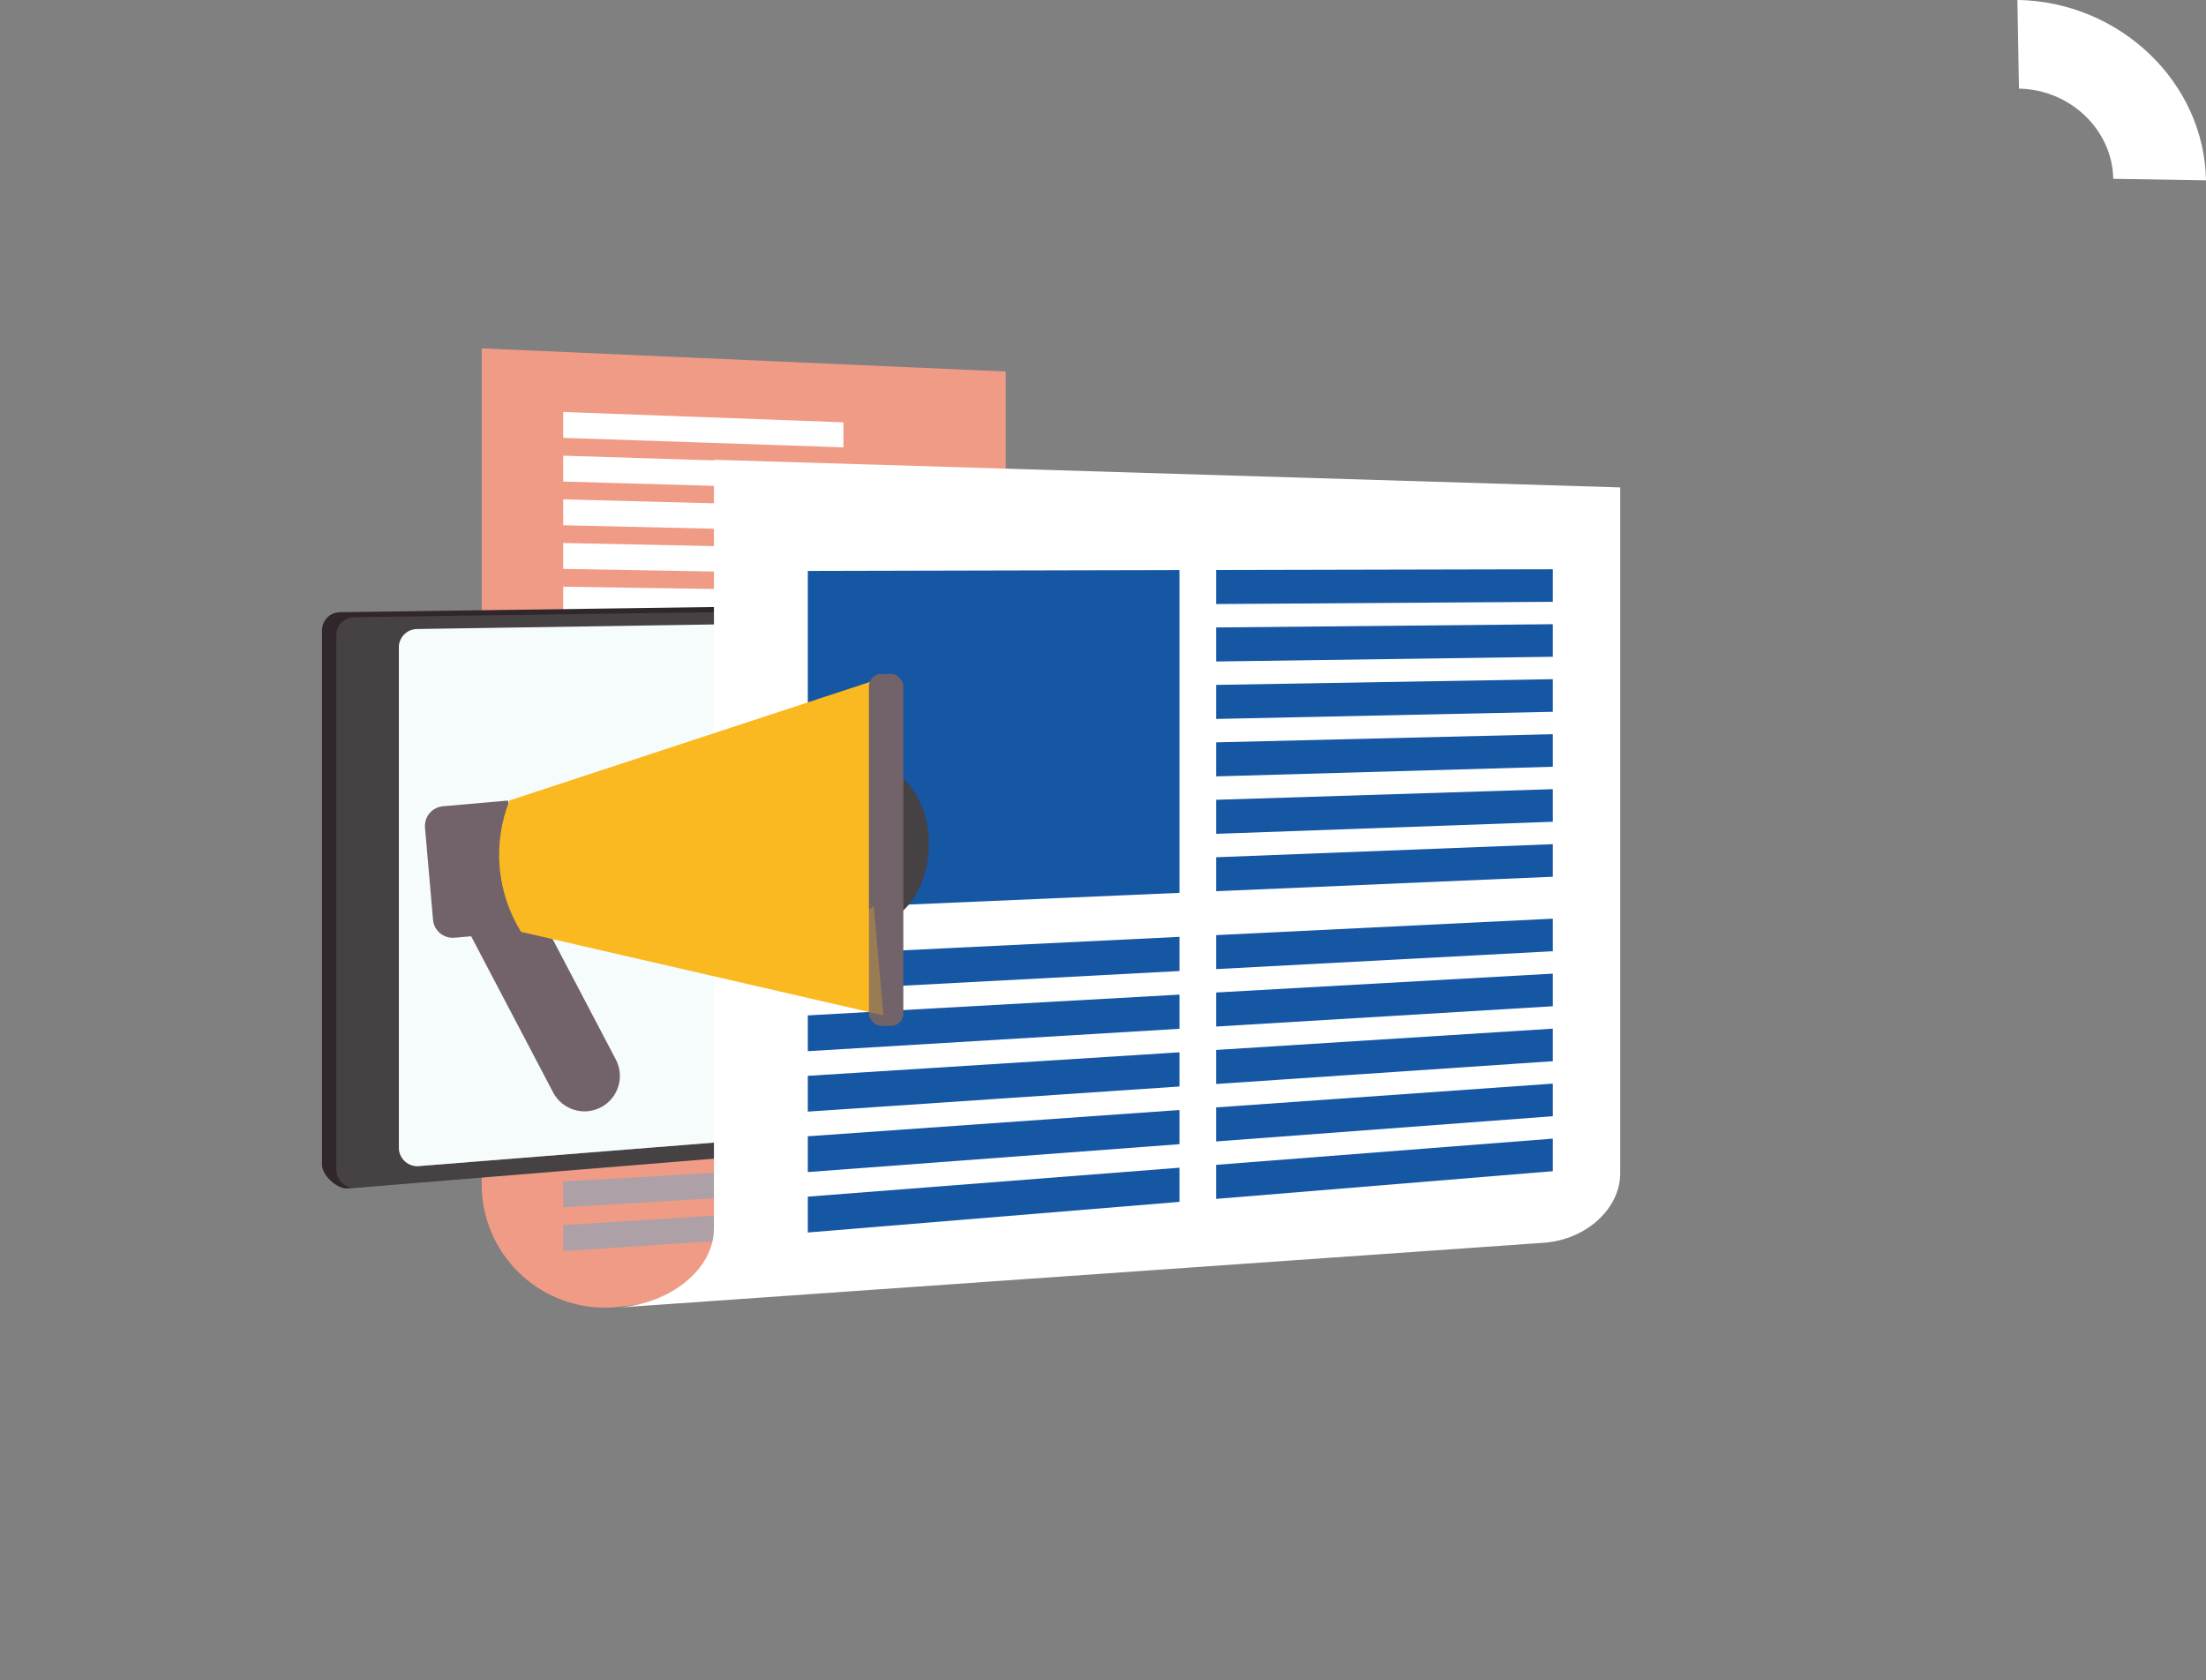
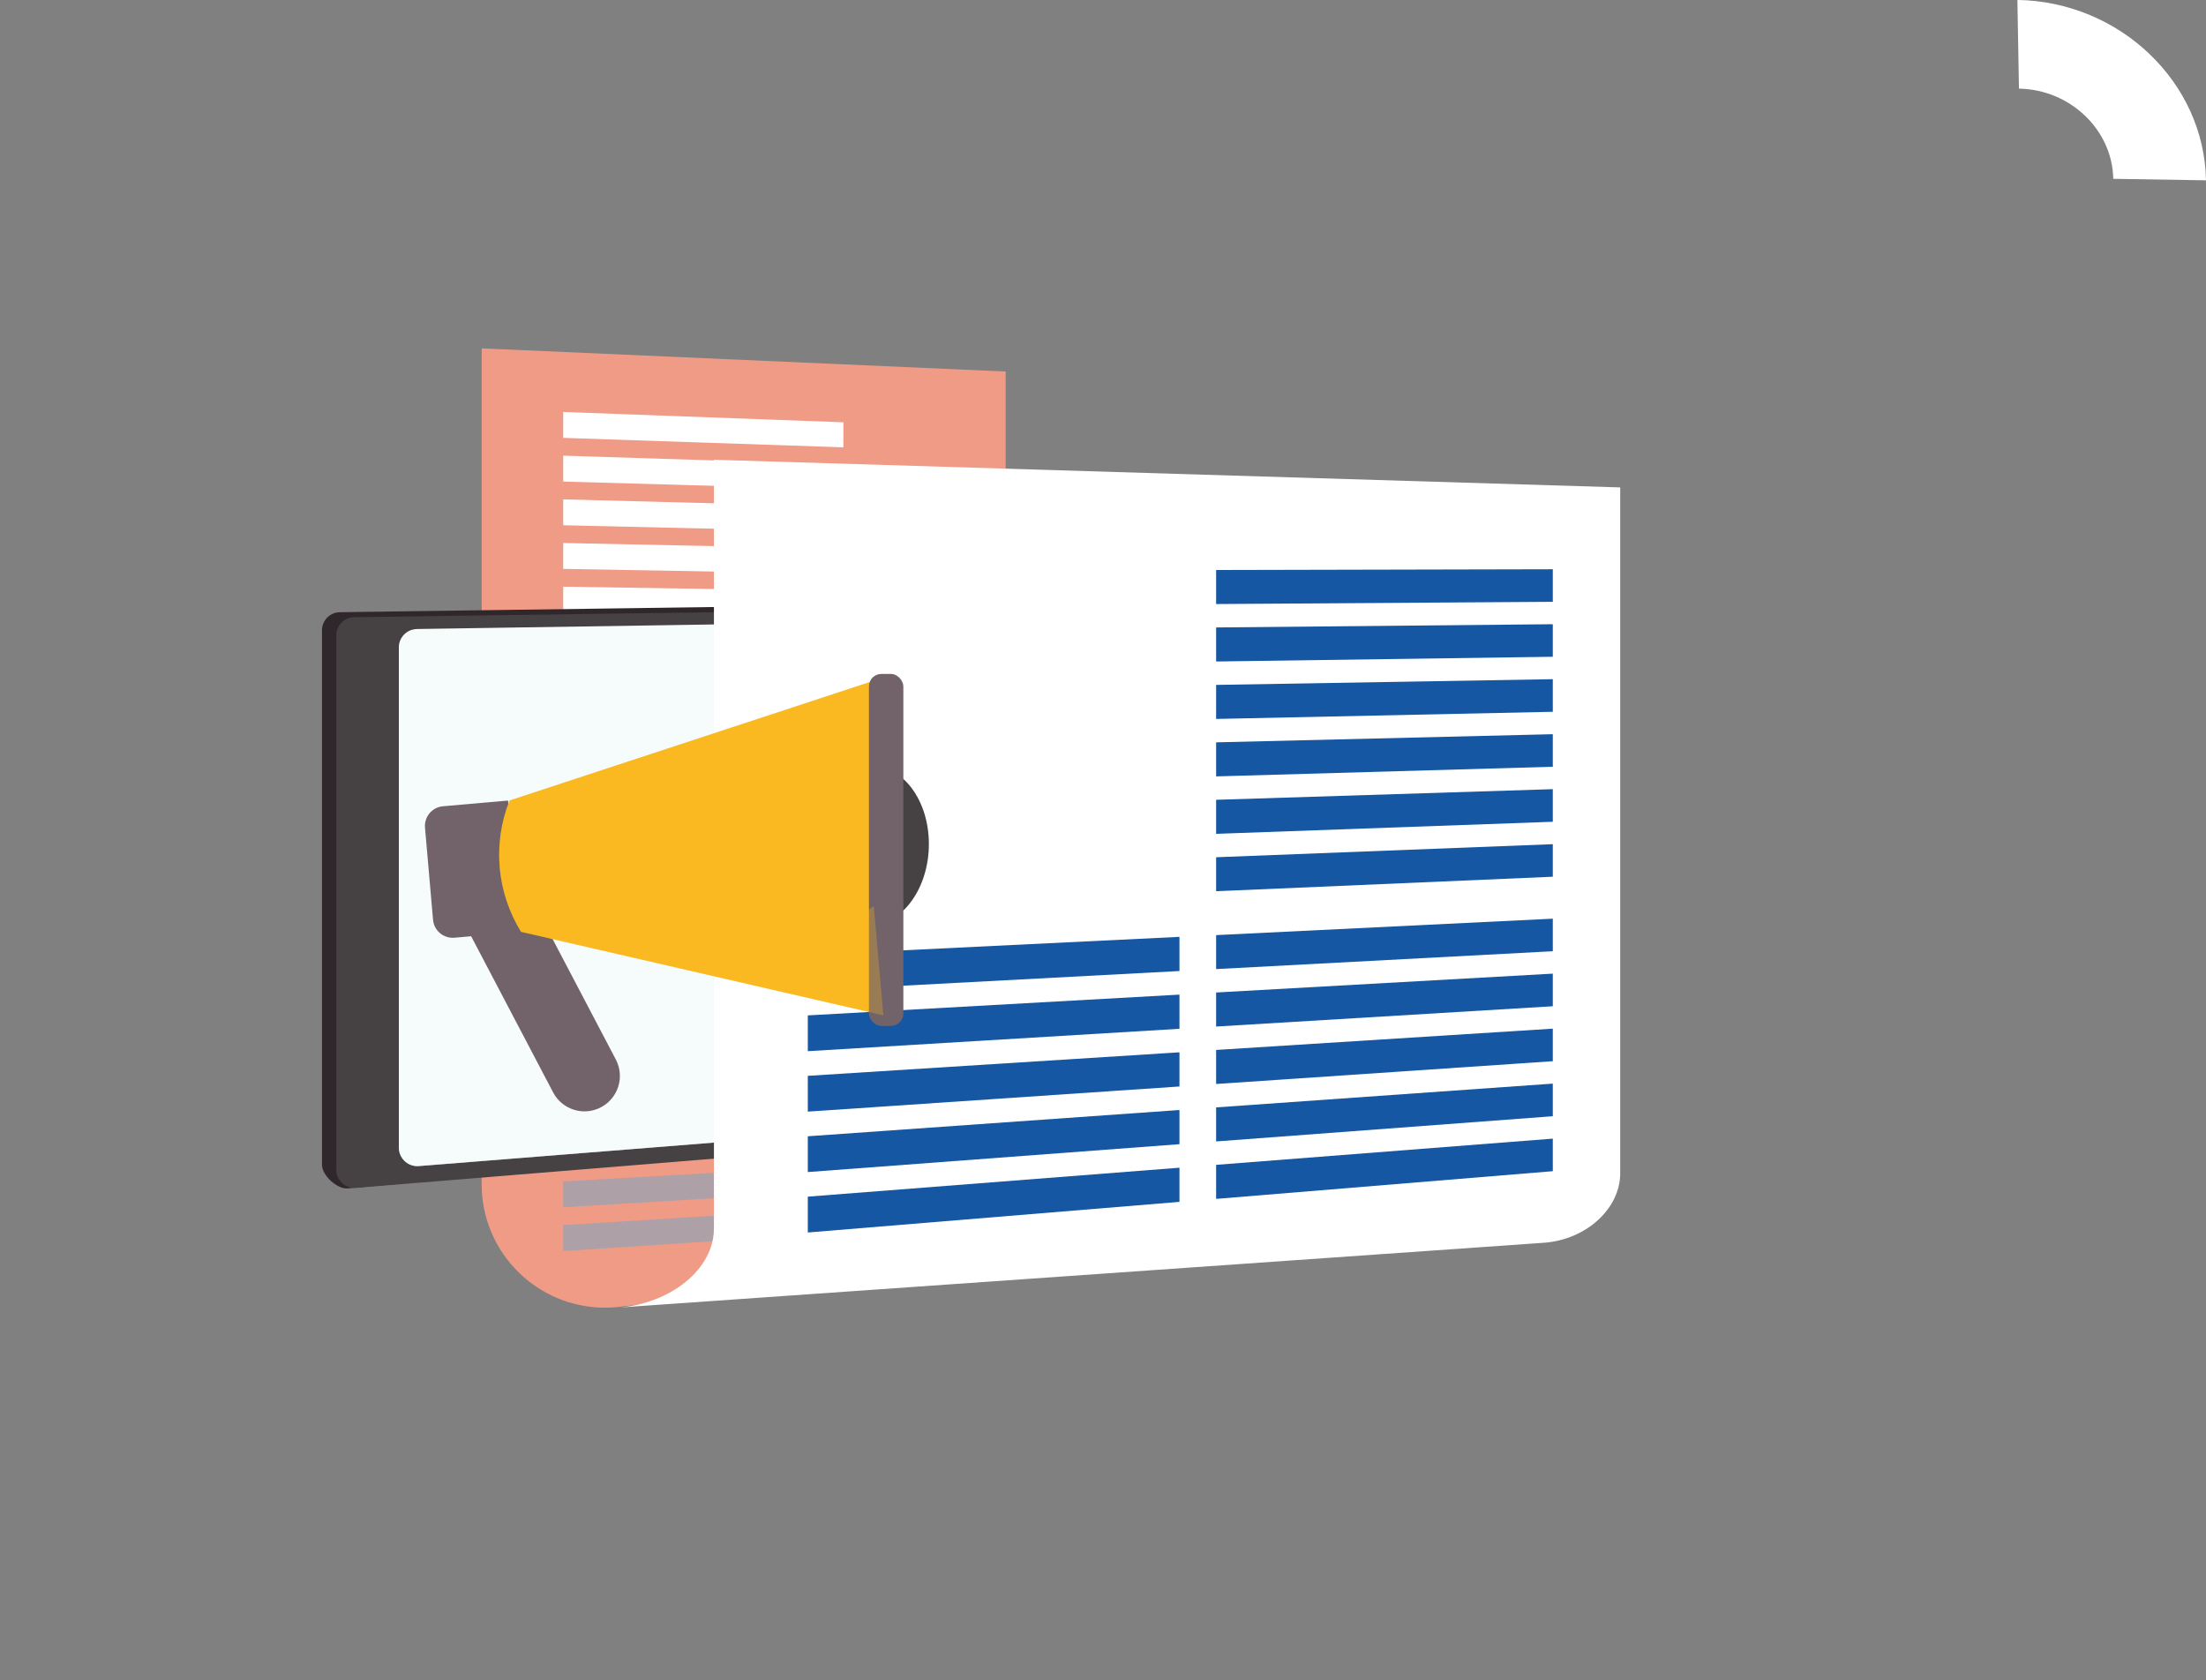
<svg xmlns="http://www.w3.org/2000/svg" xmlns:xlink="http://www.w3.org/1999/xlink" id="Calque_2" data-name="Calque 2" viewBox="0 0 354.41 269.93">
  <rect x="0" y="0" width="354.41" height="269.93" fill="#808080" stroke="none" />
  <defs>
    <style>
      .cls-1 {
        clip-path: url(#clippath-20);
      }

      .cls-2 {
        clip-path: url(#clippath-11);
      }

      .cls-3 {
        clip-path: url(#clippath-16);
      }

      .cls-4, .cls-5 {
        fill: #fff;
      }

      .cls-6 {
        clip-path: url(#clippath-33);
      }

      .cls-7 {
        opacity: .5;
      }

      .cls-8 {
        fill: url(#Dégradé_sans_nom_8-2);
      }

      .cls-9 {
        clip-path: url(#clippath-32);
      }

      .cls-5 {
        fill-rule: evenodd;
      }

      .cls-10 {
        fill: #ef9b86;
      }

      .cls-11 {
        fill: url(#Dégradé_sans_nom_11-2);
      }

      .cls-12 {
        clip-path: url(#clippath-2);
      }

      .cls-13 {
        clip-path: url(#clippath-13);
      }

      .cls-14 {
        clip-path: url(#clippath-25);
      }

      .cls-15 {
        clip-path: url(#clippath-15);
      }

      .cls-16 {
        clip-path: url(#clippath-6);
      }

      .cls-17 {
        clip-path: url(#clippath-26);
      }

      .cls-18 {
        clip-path: url(#clippath-7);
      }

      .cls-19 {
        clip-path: url(#clippath-21);
      }

      .cls-20 {
        clip-path: url(#clippath-34);
      }

      .cls-21 {
        clip-path: url(#clippath-1);
      }

      .cls-22 {
        clip-path: url(#clippath-4);
      }

      .cls-23 {
        clip-path: url(#clippath-27);
      }

      .cls-24 {
        opacity: .3;
      }

      .cls-25 {
        fill: url(#Dégradé_sans_nom_8-3);
      }

      .cls-26 {
        clip-path: url(#clippath-12);
      }

      .cls-27 {
        clip-path: url(#clippath-24);
      }

      .cls-28 {
        fill: #fab920;
      }

      .cls-29 {
        clip-path: url(#clippath-30);
      }

      .cls-30 {
        clip-path: url(#clippath-22);
      }

      .cls-31 {
        clip-path: url(#clippath-9);
      }

      .cls-32 {
        fill: #f6fbfb;
      }

      .cls-33 {
        fill: url(#Dégradé_sans_nom_7);
      }

      .cls-34 {
        clip-path: url(#clippath);
      }

      .cls-35 {
        fill: url(#Dégradé_sans_nom_3-2);
      }

      .cls-36 {
        fill: none;
      }

      .cls-37 {
        fill: url(#Dégradé_sans_nom_8);
      }

      .cls-38 {
        fill: url(#Dégradé_sans_nom_3);
      }

      .cls-39 {
        clip-path: url(#clippath-19);
      }

      .cls-40 {
        clip-path: url(#clippath-31);
      }

      .cls-41 {
        clip-path: url(#clippath-3);
      }

      .cls-42 {
        fill: url(#Dégradé_sans_nom_4);
      }

      .cls-43 {
        clip-path: url(#clippath-8);
      }

      .cls-44 {
        clip-path: url(#clippath-29);
      }

      .cls-45 {
        clip-path: url(#clippath-18);
      }

      .cls-46 {
        clip-path: url(#clippath-14);
      }

      .cls-47 {
        clip-path: url(#clippath-17);
      }

      .cls-48 {
        clip-path: url(#clippath-5);
      }

      .cls-49 {
        fill: url(#Dégradé_sans_nom_11);
      }

      .cls-50 {
        fill: url(#Dégradé_sans_nom_3-3);
      }

      .cls-51 {
        clip-path: url(#clippath-10);
      }

      .cls-52 {
        clip-path: url(#clippath-23);
      }

      .cls-53 {
        fill: url(#Dégradé_sans_nom_11-3);
      }

      .cls-54 {
        clip-path: url(#clippath-28);
      }

      .cls-55 {
        fill: #1657a4;
      }
    </style>
    <clipPath id="clippath">
      <path class="cls-36" d="m77.38,190.27c0,10.95,8.88,19.83,19.83,19.83.48,0,.96-.02,1.44-.05l62.92-7.11V59.69l-84.18-3.72v134.3Z" />
    </clipPath>
    <clipPath id="clippath-1">
      <rect class="cls-36" x="90.48" y="66.19" width="45.02" height="134.8" />
    </clipPath>
    <clipPath id="clippath-2">
      <polygon class="cls-36" points="135.5 184.48 90.47 186.95 90.47 182.8 135.49 180.47 135.5 184.48" />
    </clipPath>
    <linearGradient id="Dégradé_sans_nom_3" data-name="Dégradé sans nom 3" x1="-282.8" y1="5353.73" x2="-282.79" y2="5353.73" gradientTransform="translate(12741.59 34913.36) scale(45.02 -6.49)" gradientUnits="userSpaceOnUse">
      <stop offset="0" stop-color="#d3c5cb" />
      <stop offset="1" stop-color="#ada0a6" />
    </linearGradient>
    <clipPath id="clippath-3">
      <polygon class="cls-36" points="135.5 191.26 90.47 193.97 90.47 189.82 135.49 187.25 135.5 191.26" />
    </clipPath>
    <linearGradient id="Dégradé_sans_nom_3-2" data-name="Dégradé sans nom 3" y1="5331.59" y2="5331.59" gradientTransform="translate(12741.59 36056.2) scale(45.02 -6.73)" xlink:href="#Dégradé_sans_nom_3" />
    <clipPath id="clippath-4">
      <polygon class="cls-36" points="135.5 198.04 90.47 201 90.47 196.84 135.49 194.03 135.5 198.04" />
    </clipPath>
    <linearGradient id="Dégradé_sans_nom_3-3" data-name="Dégradé sans nom 3" y1="5310.97" y2="5310.97" gradientTransform="translate(12741.59 37199.04) scale(45.02 -6.97)" xlink:href="#Dégradé_sans_nom_3" />
    <clipPath id="clippath-5">
      <path class="cls-36" d="m168.99,96.78l-114.39,1.58c-1.59.02-2.87,1.32-2.87,2.91v85.87c0,1.7,2.43,3.94,4.12,3.8l113.41-10.24c1.51-.12,2.67-1.39,2.67-2.9l1.74-78.23c0-1.61-3.01-2.79-4.64-2.79h-.05" />
    </clipPath>
    <linearGradient id="Dégradé_sans_nom_4" data-name="Dégradé sans nom 4" x1="-251.38" y1="4760.87" x2="-251.38" y2="4760.87" gradientTransform="translate(38458.04 681288.54) scale(152.95 -143.07)" gradientUnits="userSpaceOnUse">
      <stop offset="0" stop-color="#3b3138" />
      <stop offset="1" stop-color="#231e21" />
    </linearGradient>
    <clipPath id="clippath-6">
      <path class="cls-36" d="m171.29,97.58l-114.39,1.58c-1.59.02-2.87,1.32-2.87,2.91v85.87c0,1.61,1.3,2.91,2.9,2.91.08,0,.16,0,.24,0l114.39-9.34c1.51-.12,2.67-1.39,2.67-2.9v-78.12c0-1.6-1.3-2.9-2.91-2.9h-.04" />
    </clipPath>
    <linearGradient id="Dégradé_sans_nom_8" data-name="Dégradé sans nom 8" x1="-257.15" y1="4765.98" x2="-257.14" y2="4765.98" gradientTransform="translate(36791.94 599372.18) scale(143.04 -125.73)" gradientUnits="userSpaceOnUse">
      <stop offset="0" stop-color="#5e535a" />
      <stop offset="1" stop-color="#464143" />
    </linearGradient>
    <clipPath id="clippath-7">
      <path class="cls-36" d="m169.95,133.56v7.51c.02.56.49,1,1.05.98.54-.02.97-.45.98-.98v-7.51c-.02-.56-.49-1-1.05-.98-.54.02-.97.45-.98.98" />
    </clipPath>
    <linearGradient id="Dégradé_sans_nom_8-2" data-name="Dégradé sans nom 8" x1="53.12" y1="5174.74" x2="53.17" y2="5174.74" gradientTransform="translate(-486.64 32717.47) scale(9.36 -6.3)" xlink:href="#Dégradé_sans_nom_8" />
    <clipPath id="clippath-8">
      <rect class="cls-36" x="64.07" y="101.19" width="95.99" height="86.16" />
    </clipPath>
    <clipPath id="clippath-9">
      <path class="cls-36" d="m149.81,163.12c-8.82-7.7-15.9-4.69-25.23-12.51-11.59-9.71-5.82-18.66-16.02-27.21-12.76-10.69-28.17-2.02-37.74-12.73-2.34-2.71-3.94-5.97-4.63-9.48-1.26.38-2.11,1.54-2.11,2.85v80.34c0,1.64,1.33,2.98,2.98,2.98.08,0,.16,0,.24,0l92.78-7.39c-1.74-6.48-5.3-12.32-10.26-16.84" />
    </clipPath>
    <clipPath id="clippath-10">
      <path class="cls-36" d="m114.69,197.45c0,6.38-6.88,12.04-15.46,12.64l148.79-10.42c6.81-.48,12.28-5.48,12.28-11.17v-110.19l-145.6-4.44v123.57Z" />
    </clipPath>
    <linearGradient id="Dégradé_sans_nom_7" data-name="Dégradé sans nom 7" x1="-247.21" y1="4746.28" x2="-247.2" y2="4746.28" gradientTransform="translate(954397.08 617697.79) rotate(-54.29) scale(225.39 -239.19)" gradientUnits="userSpaceOnUse">
      <stop offset="0" stop-color="#f3e9e1" />
      <stop offset="1" stop-color="#fff" />
    </linearGradient>
    <clipPath id="clippath-11">
      <polygon class="cls-36" points="195.38 91.58 195.38 97.05 249.47 96.69 249.47 91.46 195.38 91.58" />
    </clipPath>
    <clipPath id="clippath-12">
-       <polygon class="cls-36" points="129.78 91.73 129.78 146.03 189.49 143.45 189.49 91.59 129.78 91.73" />
-     </clipPath>
+       </clipPath>
    <clipPath id="clippath-13">
      <polygon class="cls-36" points="195.38 100.81 195.38 106.28 249.47 105.52 249.47 100.29 195.38 100.81" />
    </clipPath>
    <clipPath id="clippath-14">
      <polygon class="cls-36" points="195.38 110.04 195.38 115.51 249.47 114.36 249.47 109.12 195.38 110.04" />
    </clipPath>
    <clipPath id="clippath-15">
      <polygon class="cls-36" points="195.38 119.27 195.38 124.74 249.47 123.19 249.47 117.96 195.38 119.27" />
    </clipPath>
    <clipPath id="clippath-16">
      <polygon class="cls-36" points="195.38 128.5 195.38 133.97 249.47 132.03 249.47 126.79 195.38 128.5" />
    </clipPath>
    <clipPath id="clippath-17">
      <polygon class="cls-36" points="195.38 137.73 195.38 143.19 249.47 140.86 249.47 135.63 195.38 137.73" />
    </clipPath>
    <clipPath id="clippath-18">
      <polygon class="cls-36" points="195.38 150.24 195.38 155.7 249.47 152.83 249.47 147.6 195.38 150.24" />
    </clipPath>
    <clipPath id="clippath-19">
      <polygon class="cls-36" points="195.38 159.46 195.38 164.93 249.47 161.67 249.47 156.43 195.38 159.46" />
    </clipPath>
    <clipPath id="clippath-20">
      <polygon class="cls-36" points="195.38 168.69 195.38 174.16 249.47 170.5 249.47 165.27 195.38 168.69" />
    </clipPath>
    <clipPath id="clippath-21">
      <polygon class="cls-36" points="195.38 177.92 195.38 183.39 249.47 179.34 249.47 174.1 195.38 177.92" />
    </clipPath>
    <clipPath id="clippath-22">
      <polygon class="cls-36" points="195.38 187.15 195.38 192.62 249.47 188.17 249.47 182.94 195.38 187.15" />
    </clipPath>
    <clipPath id="clippath-23">
      <polygon class="cls-36" points="129.78 153.43 129.78 159.18 189.49 156.01 189.49 150.52 129.78 153.43" />
    </clipPath>
    <clipPath id="clippath-24">
      <polygon class="cls-36" points="129.78 163.14 129.78 168.89 189.49 165.29 189.49 159.8 129.78 163.14" />
    </clipPath>
    <clipPath id="clippath-25">
      <polygon class="cls-36" points="129.78 172.85 129.78 178.6 189.49 174.56 189.49 169.07 129.78 172.85" />
    </clipPath>
    <clipPath id="clippath-26">
      <polygon class="cls-36" points="129.78 182.56 129.78 188.31 189.49 183.83 189.49 178.34 129.78 182.56" />
    </clipPath>
    <clipPath id="clippath-27">
      <polygon class="cls-36" points="129.78 192.26 129.78 198.02 189.49 193.1 189.49 187.61 129.78 192.26" />
    </clipPath>
    <clipPath id="clippath-28">
      <path class="cls-36" d="m130.47,132.85c-.24,7.08,3.69,15.67,8.89,15.84s9.62-5.42,9.86-12.49-3.78-12.96-8.98-13.13c-.15,0-.3,0-.45,0-5,0-9.09,2.92-9.32,9.79" />
    </clipPath>
    <linearGradient id="Dégradé_sans_nom_8-3" data-name="Dégradé sans nom 8" x1="-316.88" y1="4889.06" x2="-316.85" y2="4889.06" gradientTransform="translate(6105.8 126327.5) scale(19.24 -25.81)" xlink:href="#Dégradé_sans_nom_8" />
    <clipPath id="clippath-29">
      <path class="cls-36" d="m75.53,137.88c-2.78,1.46-3.85,4.9-2.39,7.68l15.76,30.02c1.5,2.76,4.95,3.79,7.71,2.29,2.71-1.47,3.76-4.83,2.36-7.58l-15.75-30.01c-1.46-2.78-4.89-3.85-7.67-2.39,0,0,0,0,0,0" />
    </clipPath>
    <linearGradient id="Dégradé_sans_nom_11" data-name="Dégradé sans nom 11" x1="-260.94" y1="4821.01" x2="-260.93" y2="4821.01" gradientTransform="translate(9852.88 227517.06) scale(37.72 -47.16)" gradientUnits="userSpaceOnUse">
      <stop offset="0" stop-color="#96888d" />
      <stop offset="1" stop-color="#716369" />
    </linearGradient>
    <clipPath id="clippath-30">
      <path class="cls-36" d="m71.17,129.54c-1.75.15-3.04,1.69-2.89,3.44l1.29,14.79c.15,1.75,1.69,3.04,3.44,2.89,0,0,0,0,0,0l10.46-.92-1.85-21.12-10.46.92Z" />
    </clipPath>
    <linearGradient id="Dégradé_sans_nom_11-2" data-name="Dégradé sans nom 11" x1="-217.43" y1="4882.63" x2="-217.41" y2="4882.63" gradientTransform="translate(5248.63 131106.6) scale(24.09 -26.82)" xlink:href="#Dégradé_sans_nom_11" />
    <clipPath id="clippath-31">
      <path class="cls-36" d="m81.86,128.6c-2.76,6.93-2.07,14.76,1.85,21.11l58.21,13.41-1.96-53.62-58.09,19.1Z" />
    </clipPath>
    <clipPath id="clippath-32">
      <rect class="cls-36" x="139.6" y="108.28" width="5.53" height="56.55" rx="2" ry="2" />
    </clipPath>
    <linearGradient id="Dégradé_sans_nom_11-3" data-name="Dégradé sans nom 11" x1="-209.49" y1="4815.43" x2="-209.48" y2="4815.43" gradientTransform="translate(9758.85 197562.55) scale(46.53 -41)" xlink:href="#Dégradé_sans_nom_11" />
    <clipPath id="clippath-33">
      <rect class="cls-36" x="80.2" y="136.15" width="61.72" height="26.99" />
    </clipPath>
    <clipPath id="clippath-34">
      <path class="cls-36" d="m128.5,146.72c-5.67-1.44-8.09-9.15-14.65-8.79-5.23.29-6.39,5.36-11.64,5.37-5.46,0-6.86-5.46-13.22-6.85-2.95-.56-6-.27-8.79.83.01,4.39,1.23,8.69,3.51,12.44l58.21,13.41-1.54-17.54c-5.22,3.83-9.17,1.81-11.89,1.12" />
    </clipPath>
  </defs>
  <g id="Calque_1-2" data-name="Calque 1">
    <g>
      <path id="Tracé_1828" data-name="Tracé 1828" class="cls-5" d="m339.51,28.73c-.14-7.87-6.92-14.35-15.15-14.49l-.25-14.25c16.47.27,30.03,13.24,30.3,28.98l-14.9-.24Z" />
      <g id="Groupe_1574" data-name="Groupe 1574">
        <g id="Groupe_343" data-name="Groupe 343">
          <g id="Groupe_253" data-name="Groupe 253">
            <g class="cls-34">
              <g id="Groupe_252" data-name="Groupe 252">
                <rect id="Rectangle_349" data-name="Rectangle 349" class="cls-10" x="35.51" y="48.41" width="167.93" height="170.15" transform="translate(-59.12 119.54) rotate(-43.7)" />
              </g>
            </g>
          </g>
          <g id="Groupe_264" data-name="Groupe 264">
            <g id="Groupe_263" data-name="Groupe 263">
              <g id="Groupe_262" data-name="Groupe 262">
                <g id="Groupe_261" data-name="Groupe 261">
                  <g class="cls-21">
                    <g id="Groupe_260" data-name="Groupe 260">
                      <path id="Tracé_1379" data-name="Tracé 1379" class="cls-4" d="m135.5,71.87l-45.02-1.52v-4.16l45.02,1.66v4.01Z" />
                      <path id="Tracé_1380" data-name="Tracé 1380" class="cls-4" d="m135.5,78.65l-45.02-1.28v-4.16l45.02,1.42v4.02Z" />
                      <path id="Tracé_1381" data-name="Tracé 1381" class="cls-4" d="m135.5,85.43l-45.02-1.04v-4.16l45.02,1.18v4.02Z" />
                      <path id="Tracé_1382" data-name="Tracé 1382" class="cls-4" d="m135.5,92.2l-45.02-.8v-4.16l45.02.94v4.02Z" />
                      <path id="Tracé_1383" data-name="Tracé 1383" class="cls-4" d="m135.5,98.98l-45.02-.56v-4.16l45.02.7v4.01Z" />
                      <path id="Tracé_1384" data-name="Tracé 1384" class="cls-4" d="m135.5,108.17l-45.02-.23v-4.16l45.02.38v4.01Z" />
                      <path id="Tracé_1385" data-name="Tracé 1385" class="cls-4" d="m135.5,114.95h-45.02s0-4.15,0-4.15l45.02.14v4.02Z" />
                      <path id="Tracé_1386" data-name="Tracé 1386" class="cls-4" d="m135.5,121.72l-45.02.24v-4.16l45.02-.11v4.02Z" />
                      <path id="Tracé_1387" data-name="Tracé 1387" class="cls-4" d="m135.5,128.5l-45.02.49v-4.16l45.02-.35v4.01Z" />
-                       <path id="Tracé_1388" data-name="Tracé 1388" class="cls-4" d="m135.5,135.28l-45.02.73v-4.16l45.02-.58v4.01Z" />
                      <path id="Tracé_1389" data-name="Tracé 1389" class="cls-4" d="m135.5,146.33l-45.02,1.12v-4.16l45.02-.98v4.02Z" />
                      <path id="Tracé_1390" data-name="Tracé 1390" class="cls-4" d="m135.5,153.1l-45.02,1.36v-4.16l45.02-1.22v4.02Z" />
                      <path id="Tracé_1391" data-name="Tracé 1391" class="cls-4" d="m135.5,159.88l-45.02,1.6v-4.16l45.02-1.46v4.01Z" />
                      <path id="Tracé_1392" data-name="Tracé 1392" class="cls-4" d="m135.5,166.66l-45.02,1.85v-4.16l45.02-1.7v4.01Z" />
                      <path id="Tracé_1393" data-name="Tracé 1393" class="cls-4" d="m135.5,173.44l-45.02,2.08v-4.16l45.02-1.94v4.01Z" />
                      <g id="Groupe_255" data-name="Groupe 255">
                        <g class="cls-12">
                          <g id="Groupe_254" data-name="Groupe 254">
                            <rect id="Rectangle_350" data-name="Rectangle 350" class="cls-38" x="90.48" y="180.47" width="45.02" height="6.49" />
                          </g>
                        </g>
                      </g>
                      <g id="Groupe_257" data-name="Groupe 257">
                        <g class="cls-41">
                          <g id="Groupe_256" data-name="Groupe 256">
                            <rect id="Rectangle_351" data-name="Rectangle 351" class="cls-35" x="90.48" y="187.25" width="45.02" height="6.73" />
                          </g>
                        </g>
                      </g>
                      <g id="Groupe_259" data-name="Groupe 259">
                        <g class="cls-22">
                          <g id="Groupe_258" data-name="Groupe 258">
                            <rect id="Rectangle_352" data-name="Rectangle 352" class="cls-50" x="90.48" y="194.02" width="45.02" height="6.97" />
                          </g>
                        </g>
                      </g>
                    </g>
                  </g>
                </g>
              </g>
            </g>
          </g>
          <g id="Groupe_266" data-name="Groupe 266">
            <g class="cls-48">
              <g id="Groupe_265" data-name="Groupe 265">
                <rect id="Rectangle_355" data-name="Rectangle 355" class="cls-42" x="36.27" y="72.39" width="152.95" height="143.07" transform="translate(-57.31 76.79) rotate(-30.38)" />
              </g>
            </g>
          </g>
          <g id="Groupe_268" data-name="Groupe 268">
            <g class="cls-16">
              <g id="Groupe_267" data-name="Groupe 267">
                <rect id="Rectangle_356" data-name="Rectangle 356" class="cls-37" x="42.6" y="81.45" width="143.04" height="125.73" transform="translate(-38.69 41.84) rotate(-17.82)" />
              </g>
            </g>
          </g>
          <g id="Groupe_270" data-name="Groupe 270">
            <g id="Groupe_269" data-name="Groupe 269">
              <path id="Tracé_1399" data-name="Tracé 1399" class="cls-32" d="m67.29,187.34l96.89-7.71c1.55-.12,2.74-1.41,2.74-2.97v-74.11c0-1.64-1.33-2.98-2.97-2.98-.02,0-.03,0-.05,0l-96.89,1.49c-1.63.03-2.93,1.35-2.93,2.98v80.34c0,1.64,1.33,2.98,2.97,2.98.08,0,.16,0,.24,0" />
            </g>
          </g>
          <g id="Groupe_272" data-name="Groupe 272">
            <g class="cls-18">
              <g id="Groupe_271" data-name="Groupe 271">
                <rect id="Rectangle_358" data-name="Rectangle 358" class="cls-8" x="166.28" y="134.17" width="9.36" height="6.3" transform="translate(-30.87 223.04) rotate(-61.78)" />
              </g>
            </g>
          </g>
          <g id="Groupe_279" data-name="Groupe 279">
            <g id="Groupe_278" data-name="Groupe 278">
              <g id="Groupe_277" data-name="Groupe 277" class="cls-7">
                <g id="Groupe_276" data-name="Groupe 276">
                  <g class="cls-43">
                    <g id="Groupe_275" data-name="Groupe 275">
                      <g id="Groupe_274" data-name="Groupe 274">
                        <g class="cls-31">
                          <g id="Groupe_273" data-name="Groupe 273">
                            <path id="Tracé_1430" data-name="Tracé 1430" class="cls-32" d="m64.07,101.19h95.99v86.29h-95.99v-86.29Z" />
                          </g>
                        </g>
                      </g>
                    </g>
                  </g>
                </g>
              </g>
            </g>
          </g>
          <g id="Groupe_281" data-name="Groupe 281">
            <g class="cls-51">
              <g id="Groupe_280" data-name="Groupe 280">
                <path id="Tracé_1870" data-name="Tracé 1870" class="cls-33" d="m16.87,163.68L154.1,14.04l188.54,106.25-137.23,149.64L16.87,163.68Z" />
              </g>
            </g>
          </g>
          <g id="Groupe_283" data-name="Groupe 283">
            <g class="cls-2">
              <g id="Groupe_282" data-name="Groupe 282">
                <rect id="Rectangle_363" data-name="Rectangle 363" class="cls-55" x="196.94" y="79.76" width="50.96" height="28.99" transform="translate(-18.73 108.39) rotate(-26.32)" />
              </g>
            </g>
          </g>
          <g id="Groupe_285" data-name="Groupe 285">
            <g class="cls-26">
              <g id="Groupe_284" data-name="Groupe 284">
                <rect id="Rectangle_364" data-name="Rectangle 364" class="cls-55" x="120.79" y="81.2" width="77.62" height="75.23" transform="translate(-36.13 83.04) rotate(-26.31)" />
              </g>
            </g>
          </g>
          <g id="Groupe_287" data-name="Groupe 287">
            <g class="cls-13">
              <g id="Groupe_286" data-name="Groupe 286">
                <rect id="Rectangle_365" data-name="Rectangle 365" class="cls-55" x="196.85" y="88.62" width="51.11" height="29.33" transform="translate(-22.74 109.27) rotate(-26.31)" />
              </g>
            </g>
          </g>
          <g id="Groupe_289" data-name="Groupe 289">
            <g class="cls-46">
              <g id="Groupe_288" data-name="Groupe 288">
                <rect id="Rectangle_366" data-name="Rectangle 366" class="cls-55" x="196.77" y="97.47" width="51.31" height="29.7" transform="translate(-26.74 110.26) rotate(-26.32)" />
              </g>
            </g>
          </g>
          <g id="Groupe_291" data-name="Groupe 291">
            <g class="cls-15">
              <g id="Groupe_290" data-name="Groupe 290">
                <rect id="Rectangle_367" data-name="Rectangle 367" class="cls-55" x="196.68" y="106.33" width="51.46" height="30.04" transform="translate(-30.75 111.14) rotate(-26.31)" />
              </g>
            </g>
          </g>
          <g id="Groupe_293" data-name="Groupe 293">
            <g class="cls-3">
              <g id="Groupe_292" data-name="Groupe 292">
                <rect id="Rectangle_368" data-name="Rectangle 368" class="cls-55" x="196.59" y="115.17" width="51.66" height="30.41" transform="translate(-34.75 112.13) rotate(-26.32)" />
              </g>
            </g>
          </g>
          <g id="Groupe_295" data-name="Groupe 295">
            <g class="cls-47">
              <g id="Groupe_294" data-name="Groupe 294">
                <rect id="Rectangle_369" data-name="Rectangle 369" class="cls-55" x="196.51" y="124.03" width="51.84" height="30.76" transform="translate(-38.75 113.07) rotate(-26.32)" />
              </g>
            </g>
          </g>
          <g id="Groupe_297" data-name="Groupe 297">
            <g class="cls-45">
              <g id="Groupe_296" data-name="Groupe 296">
                <rect id="Rectangle_370" data-name="Rectangle 370" class="cls-55" x="196.39" y="136.03" width="52.07" height="31.24" transform="translate(-44.18 114.34) rotate(-26.32)" />
              </g>
            </g>
          </g>
          <g id="Groupe_299" data-name="Groupe 299">
            <g class="cls-39">
              <g id="Groupe_298" data-name="Groupe 298">
                <rect id="Rectangle_371" data-name="Rectangle 371" class="cls-55" x="196.3" y="144.88" width="52.25" height="31.6" transform="translate(-48.19 115.27) rotate(-26.32)" />
              </g>
            </g>
          </g>
          <g id="Groupe_301" data-name="Groupe 301">
            <g class="cls-1">
              <g id="Groupe_300" data-name="Groupe 300">
                <rect id="Rectangle_372" data-name="Rectangle 372" class="cls-55" x="196.21" y="153.74" width="52.42" height="31.95" transform="translate(-52.19 116.21) rotate(-26.32)" />
              </g>
            </g>
          </g>
          <g id="Groupe_303" data-name="Groupe 303">
            <g class="cls-19">
              <g id="Groupe_302" data-name="Groupe 302">
                <rect id="Rectangle_373" data-name="Rectangle 373" class="cls-55" x="196.12" y="162.61" width="52.57" height="32.29" transform="translate(-56.19 117.09) rotate(-26.31)" />
              </g>
            </g>
          </g>
          <g id="Groupe_305" data-name="Groupe 305">
            <g class="cls-30">
              <g id="Groupe_304" data-name="Groupe 304">
                <rect id="Rectangle_374" data-name="Rectangle 374" class="cls-55" x="196.04" y="171.45" width="52.77" height="32.66" transform="translate(-60.2 118.08) rotate(-26.32)" />
              </g>
            </g>
          </g>
          <g id="Groupe_307" data-name="Groupe 307">
            <g class="cls-52">
              <g id="Groupe_306" data-name="Groupe 306">
                <rect id="Rectangle_375" data-name="Rectangle 375" class="cls-55" x="130.95" y="137.73" width="57.36" height="34.24" transform="translate(-52.11 86.83) rotate(-26.32)" />
              </g>
            </g>
          </g>
          <g id="Groupe_309" data-name="Groupe 309">
            <g class="cls-27">
              <g id="Groupe_308" data-name="Groupe 308">
                <rect id="Rectangle_376" data-name="Rectangle 376" class="cls-55" x="130.85" y="147.03" width="57.56" height="34.63" transform="translate(-56.32 87.81) rotate(-26.32)" />
              </g>
            </g>
          </g>
          <g id="Groupe_311" data-name="Groupe 311">
            <g class="cls-14">
              <g id="Groupe_310" data-name="Groupe 310">
                <rect id="Rectangle_377" data-name="Rectangle 377" class="cls-55" x="130.75" y="156.34" width="57.72" height="35" transform="translate(-60.51 88.75) rotate(-26.31)" />
              </g>
            </g>
          </g>
          <g id="Groupe_313" data-name="Groupe 313">
            <g class="cls-17">
              <g id="Groupe_312" data-name="Groupe 312">
                <rect id="Rectangle_378" data-name="Rectangle 378" class="cls-55" x="130.66" y="165.63" width="57.91" height="35.39" transform="translate(-64.72 89.73) rotate(-26.31)" />
              </g>
            </g>
          </g>
          <g id="Groupe_315" data-name="Groupe 315">
            <g class="cls-23">
              <g id="Groupe_314" data-name="Groupe 314">
                <rect id="Rectangle_379" data-name="Rectangle 379" class="cls-55" x="130.56" y="174.91" width="58.14" height="35.8" transform="translate(-68.94 90.76) rotate(-26.32)" />
              </g>
            </g>
          </g>
          <g id="Groupe_327" data-name="Groupe 327">
            <g class="cls-54">
              <g id="Groupe_326" data-name="Groupe 326">
                <rect id="Rectangle_385" data-name="Rectangle 385" class="cls-25" x="130.23" y="123.06" width="19.24" height="25.81" />
              </g>
            </g>
          </g>
          <g id="Groupe_329" data-name="Groupe 329">
            <g class="cls-44">
              <g id="Groupe_328" data-name="Groupe 328">
                <rect id="Rectangle_386" data-name="Rectangle 386" class="cls-49" x="67.2" y="134.43" width="37.72" height="47.16" transform="translate(-34.77 24.69) rotate(-13.61)" />
              </g>
            </g>
          </g>
          <g id="Groupe_331" data-name="Groupe 331">
            <g class="cls-29">
              <g id="Groupe_330" data-name="Groupe 330">
                <rect id="Rectangle_387" data-name="Rectangle 387" class="cls-11" x="63.76" y="126.31" width="24.09" height="26.82" transform="translate(-57.61 53.3) rotate(-28.58)" />
              </g>
            </g>
          </g>
          <g id="Groupe_333" data-name="Groupe 333">
            <g class="cls-40">
              <g id="Groupe_332" data-name="Groupe 332">
                <rect id="Rectangle_388" data-name="Rectangle 388" class="cls-28" x="69.37" y="95.17" width="82.31" height="82.31" transform="translate(-64.02 118.08) rotate(-45)" />
              </g>
            </g>
          </g>
          <g id="Groupe_335" data-name="Groupe 335">
            <g class="cls-9">
              <g id="Groupe_334" data-name="Groupe 334">
                <rect id="Rectangle_389" data-name="Rectangle 389" class="cls-53" x="119.1" y="116.07" width="46.53" height="41" transform="translate(-53.98 155.72) rotate(-49.38)" />
              </g>
            </g>
          </g>
          <g id="Groupe_342" data-name="Groupe 342">
            <g id="Groupe_341" data-name="Groupe 341">
              <g id="Groupe_340" data-name="Groupe 340" class="cls-24">
                <g id="Groupe_339" data-name="Groupe 339">
                  <g class="cls-6">
                    <g id="Groupe_338" data-name="Groupe 338">
                      <g id="Groupe_337" data-name="Groupe 337">
                        <g class="cls-20">
                          <g id="Groupe_336" data-name="Groupe 336">
                            <path id="Tracé_1495" data-name="Tracé 1495" class="cls-28" d="m80.17,135.8h61.75v27.33h-61.75v-27.33Z" />
                          </g>
                        </g>
                      </g>
                    </g>
                  </g>
                </g>
              </g>
            </g>
          </g>
        </g>
      </g>
    </g>
  </g>
</svg>